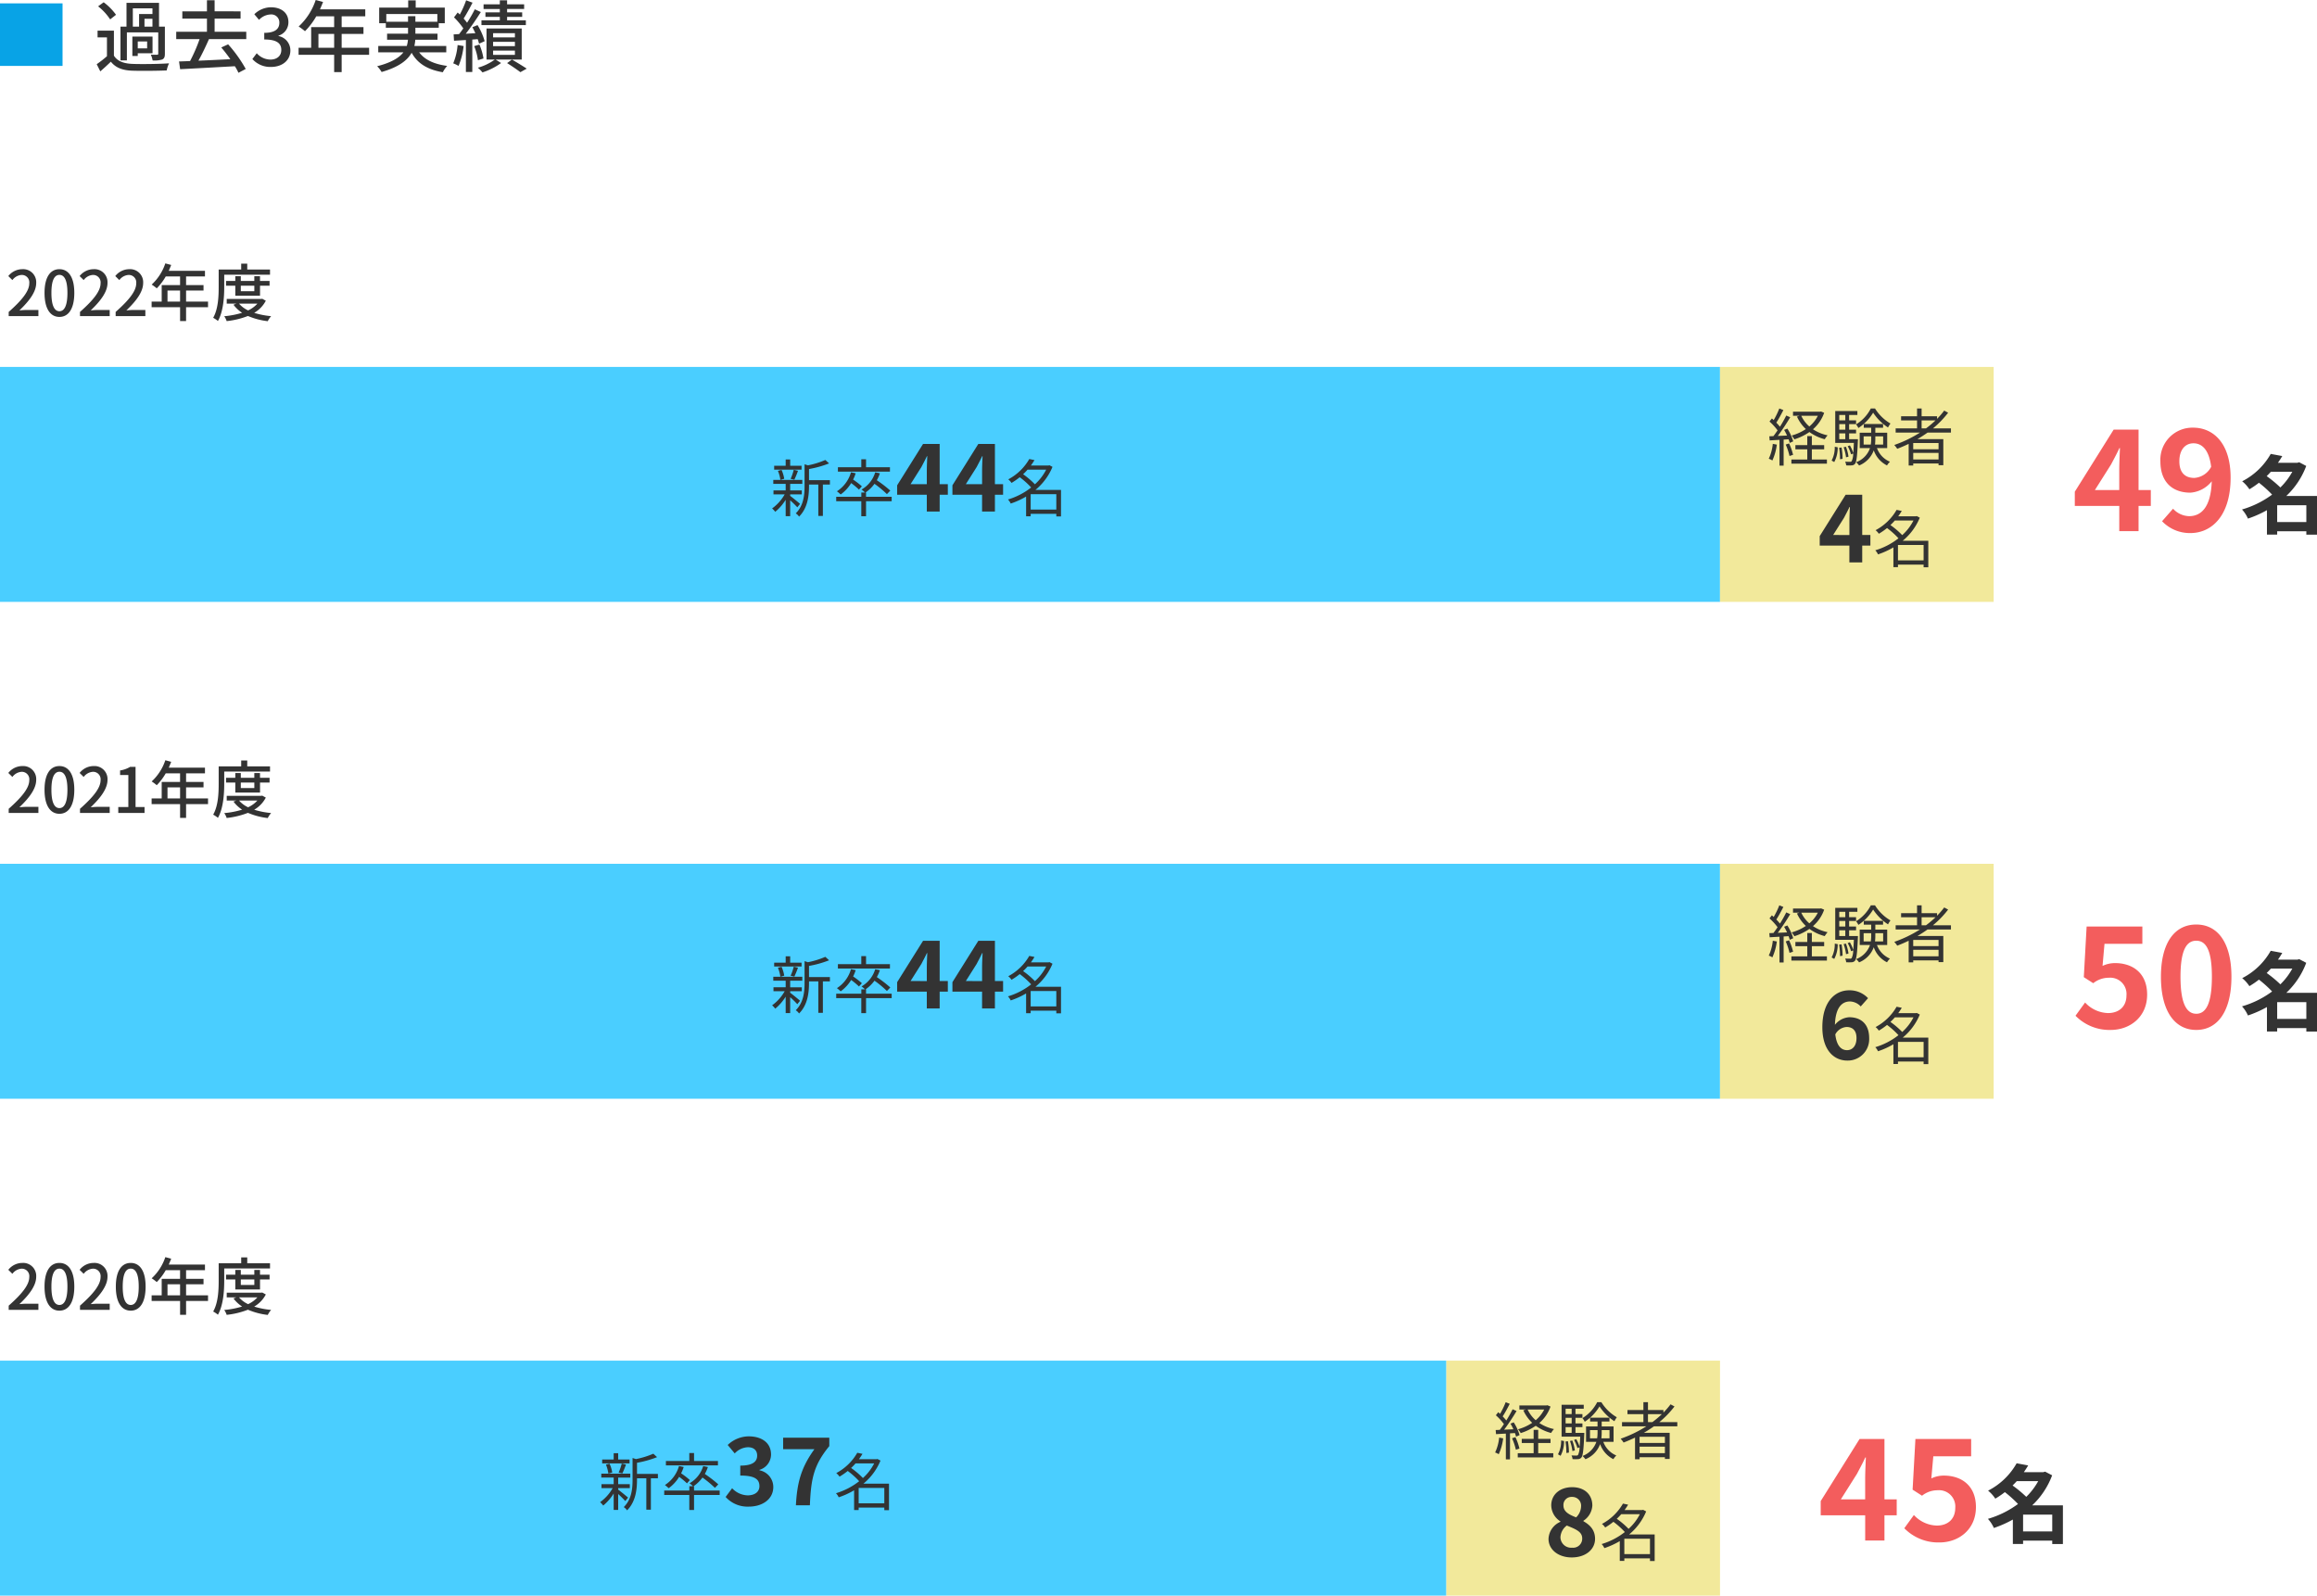
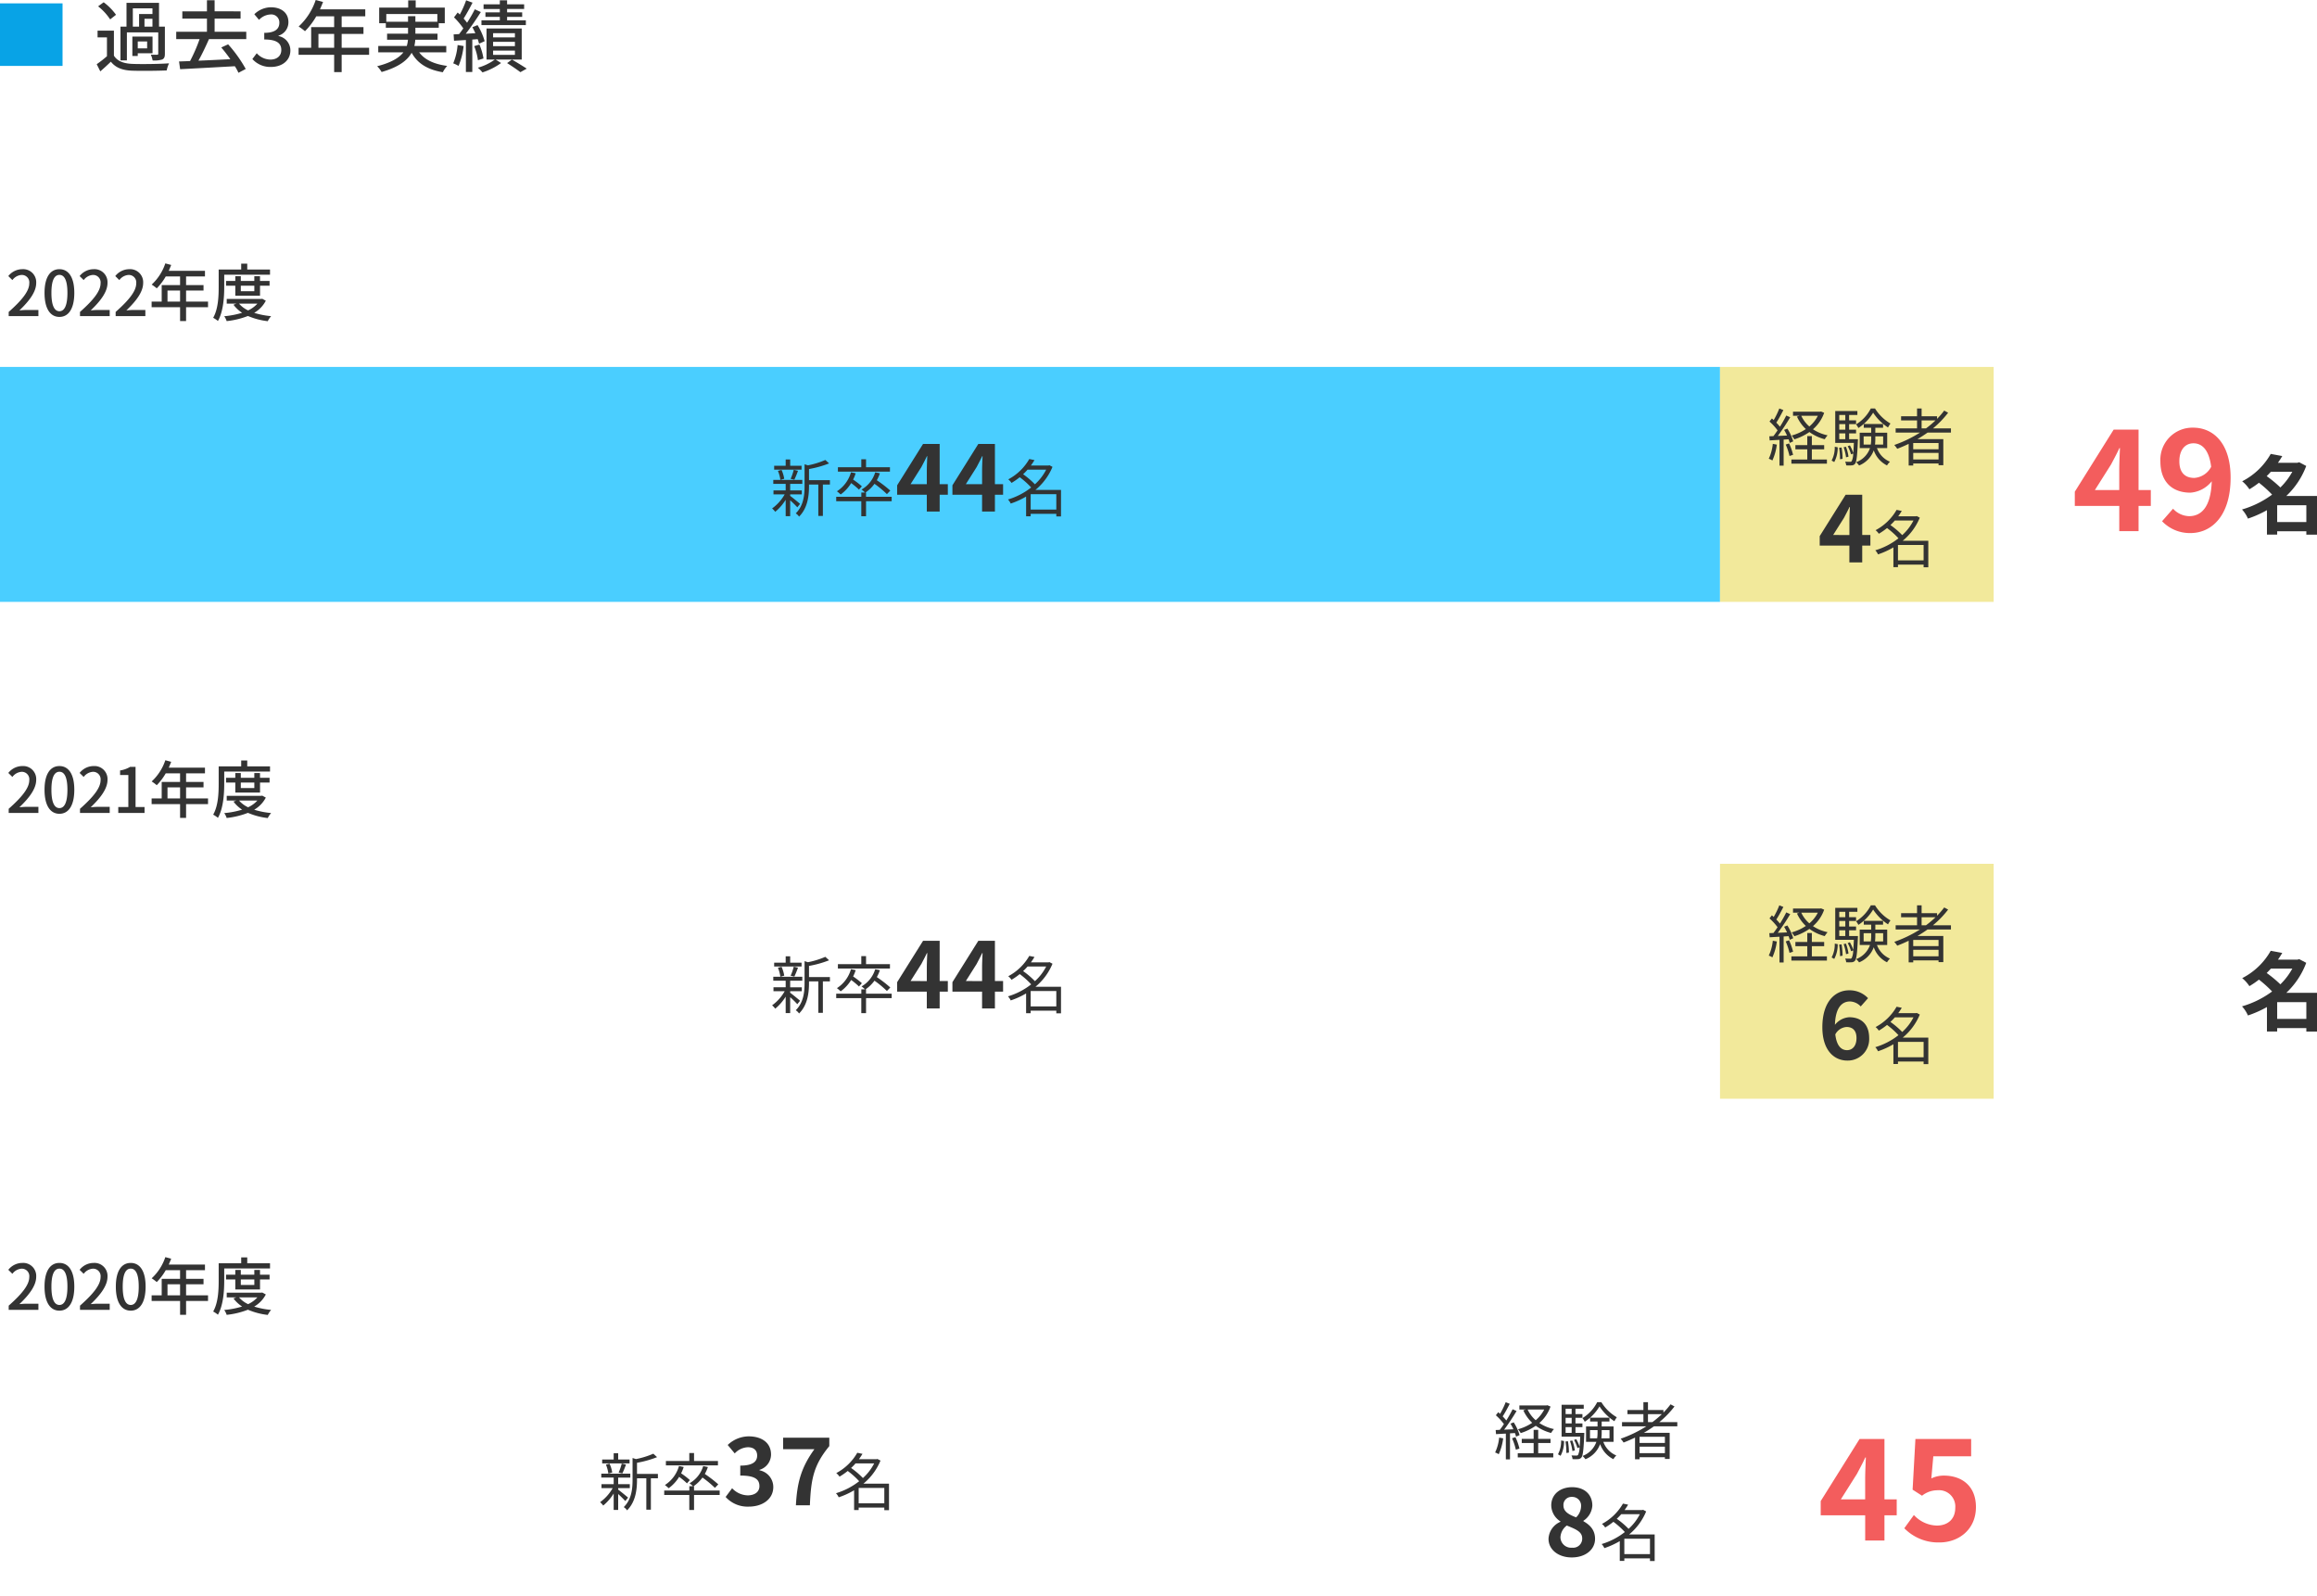
<svg xmlns="http://www.w3.org/2000/svg" width="592.712" height="408.159" viewBox="0 0 592.712 408.159">
  <g id="data_used_chart" transform="translate(-908 -2109.14)">
    <g id="グループ_10030" data-name="グループ 10030" transform="translate(475 -1688)">
      <path id="パス_7466" data-name="パス 7466" d="M9.98-14.72H15v1.44H11.58v3.24H9.98ZM15-10.04H12.96v-2.02H15ZM8.46-8.58h8.02v5.46c0,.18-.08.26-.28.26a15.39,15.39,0,0,1-1.62-.02,5.76,5.76,0,0,1,.46,1.48,7.048,7.048,0,0,0,2.46-.24c.54-.26.68-.7.68-1.48v-6.92h-1.5v-6.1H8.36v6.1H6.82v8.62H8.46Zm5.18,4.1h-2.4V-6.26h2.4ZM15.02-7.5H9.86v4.96h1.38v-.7h3.78ZM5.68-13.08a14.867,14.867,0,0,0-3.16-3.2L1.1-15.24A14.281,14.281,0,0,1,4.18-11.9ZM5.14-9.02H.96V-7.3h2.4v4.82A27.578,27.578,0,0,1,.74-.44L1.66,1.4C2.64.54,3.52-.26,4.36-1.08,5.58.46,7.3,1.12,9.78,1.22c2.32.08,6.56.04,8.86-.06a8.1,8.1,0,0,1,.6-1.82c-2.54.18-7.18.24-9.44.14C7.58-.62,6-1.24,5.14-2.62ZM39-6.86V-8.74H30.9V-12.1h6.64v-1.86H30.9V-16.8H28.94v2.84h-6.3v1.86h6.3v3.36H21.08v1.88h5.98a41.459,41.459,0,0,1-2.44,5.62c-1.02.04-1.98.08-2.82.1L22.08.84c3.6-.18,8.94-.48,14-.76A13.212,13.212,0,0,1,37,1.76L38.86.78a34.492,34.492,0,0,0-4.5-6.3l-1.76.8a37.022,37.022,0,0,1,2.32,3c-2.78.14-5.62.28-8.16.38.92-1.64,1.9-3.7,2.7-5.52ZM45.36.26c2.7,0,4.92-1.56,4.92-4.22a3.727,3.727,0,0,0-3.04-3.68v-.1a3.558,3.558,0,0,0,2.54-3.46c0-2.42-1.86-3.8-4.5-3.8a6.2,6.2,0,0,0-4.22,1.78l1.2,1.44a4.287,4.287,0,0,1,2.94-1.38,2.046,2.046,0,0,1,2.26,2.12c0,1.48-.96,2.58-3.86,2.58v1.7c3.32,0,4.36,1.06,4.36,2.68,0,1.54-1.14,2.46-2.8,2.46a4.757,4.757,0,0,1-3.48-1.62L40.56-1.76A6.11,6.11,0,0,0,45.36.26Zm12.1-4.9V-8.18h4.02v3.54Zm12.96,0H63.4V-8.18h5.58V-9.92H63.4v-2.76h6.04v-1.8H57.86c.26-.6.54-1.26.78-1.88l-1.88-.5a16.182,16.182,0,0,1-4.36,6.78,14.791,14.791,0,0,1,1.62,1.2,18.2,18.2,0,0,0,2.88-3.8h4.58v2.76H55.6v5.28H52.38v1.8h9.1V1.58H63.4V-2.84h7.02Zm4.4-6.66v-1.98H87.88v1.98H82.26v-1.42H80.38v1.42ZM90.16-3.48V-5.1H82a10.645,10.645,0,0,0,.24-1.6h5.68V-8.24H82.26V-9.76h5.98v-1.16h1.54v-4H82.34v-1.84H80.42v1.84H73v4h1.7v1.16h5.68v1.52H75.02V-6.7h5.34a7.511,7.511,0,0,1-.3,1.6h-7.3v1.62H79.2C78.14-2.12,76.16-.86,72.48.08a7.355,7.355,0,0,1,1.14,1.48c4.4-1.26,6.6-3,7.68-4.92C82.84-.6,85.38.96,89.28,1.62A6.673,6.673,0,0,1,90.4,0c-3.36-.44-5.78-1.58-7.18-3.48Zm20.36-8.18h-4.8v-.88h3.86V-13.7h-3.86v-.86h4.36v-1.2h-4.36v-1.02h-1.86v1.02H99.7v1.2h4.16v.86h-3.68v1.16h3.68v.88h-4.7v1.22h11.36ZM93.06-5.34A15.311,15.311,0,0,1,91.94-.66,9.514,9.514,0,0,1,93.3,0a18.238,18.238,0,0,0,1.3-5.08Zm5.14-1.5a8.952,8.952,0,0,1,.34,1.16l1.44-.64a16.068,16.068,0,0,0-1.82-4.12l-1.32.54c.26.48.52,1,.76,1.54-.84.04-1.68.08-2.46.14C96.44-9.88,97.88-12,99-13.78l-1.54-.7a36.02,36.02,0,0,1-1.98,3.44,12.357,12.357,0,0,0-.88-1.08c.72-1.1,1.58-2.7,2.28-4.06l-1.64-.6a23.937,23.937,0,0,1-1.62,3.64c-.18-.18-.36-.36-.54-.52l-.94,1.24A19.153,19.153,0,0,1,94.52-9.6c-.36.52-.74,1.02-1.08,1.46l-1.4.08.1,1.62c.9-.04,1.94-.12,3.04-.18V1.56h1.64v-8.3ZM99.68-1.9a15.265,15.265,0,0,0-1.04-3.56l-1.34.4a14.221,14.221,0,0,1,.96,3.6Zm8.04-5.4h-5.58V-8.38h5.58Zm0,2.24h-5.58v-1.1h5.58Zm0,2.24h-5.58v-1.1h5.58Zm1.74-6.76h-9v7.96h2.12A13.7,13.7,0,0,1,98.24.46a9.519,9.519,0,0,1,1.18,1.2,16.631,16.631,0,0,0,4.76-2.4l-1.38-.88h6.66ZM105.72-.72c1.22.76,2.62,1.72,3.4,2.32l1.62-.9c-.92-.62-2.46-1.56-3.78-2.32Z" transform="translate(457 3814)" fill="#333" />
      <rect id="長方形_25086" data-name="長方形 25086" width="16" height="16" transform="translate(433 3798)" fill="#08a3e6" />
    </g>
    <g id="グループ_10042" data-name="グループ 10042" transform="translate(-50 -2000.9)">
-       <path id="パス_7465" data-name="パス 7465" d="M9.526-1.32V-5.61h7.458v4.29ZM13.4-14.19a17.242,17.242,0,0,1-3.058,4.026,31.022,31.022,0,0,0-3.5-2.9c.374-.374.726-.748,1.078-1.122Zm6.314,6.2H11.858a20.366,20.366,0,0,0,5.1-7.678l-1.8-.946-.44.132H9.724c.4-.572.77-1.144,1.1-1.716l-2.948-.55a17.575,17.575,0,0,1-7.3,7A9.113,9.113,0,0,1,2.42-9.7a22.644,22.644,0,0,0,2.442-1.672A30.56,30.56,0,0,1,8.228-8.338a24.458,24.458,0,0,1-7.7,3.806A8.361,8.361,0,0,1,2.046-2.2,28.2,28.2,0,0,0,6.908-4.356V1.892H9.526V1.034h7.458v.88h2.728Z" transform="translate(1466 4503.1)" fill="#333" />
      <path id="パス_7464" data-name="パス 7464" d="M-67.776,0h7.6V-1.568H-63.12c-.576,0-1.312.048-1.92.112,2.5-2.384,4.3-4.736,4.3-7.008A3.33,3.33,0,0,0-64.288-12a4.572,4.572,0,0,0-3.584,1.76l1.04,1.024a3.194,3.194,0,0,1,2.32-1.312,1.912,1.912,0,0,1,2,2.16c0,1.936-1.792,4.224-5.264,7.3ZM-54.8.208c2.3,0,3.808-2.048,3.808-6.144C-50.992-10-52.5-12-54.8-12s-3.808,1.984-3.808,6.064C-58.608-1.84-57.1.208-54.8.208Zm0-1.456c-1.2,0-2.048-1.28-2.048-4.688,0-3.376.848-4.608,2.048-4.608s2.048,1.232,2.048,4.608C-52.752-2.528-53.6-1.248-54.8-1.248ZM-49.536,0h7.6V-1.568H-44.88c-.576,0-1.312.048-1.92.112,2.5-2.384,4.3-4.736,4.3-7.008A3.33,3.33,0,0,0-46.048-12a4.572,4.572,0,0,0-3.584,1.76l1.04,1.024a3.194,3.194,0,0,1,2.32-1.312,1.912,1.912,0,0,1,2,2.16c0,1.936-1.792,4.224-5.264,7.3ZM-36.56.208c2.3,0,3.808-2.048,3.808-6.144C-32.752-10-34.256-12-36.56-12s-3.808,1.984-3.808,6.064C-40.368-1.84-38.864.208-36.56.208Zm0-1.456c-1.2,0-2.048-1.28-2.048-4.688,0-3.376.848-4.608,2.048-4.608s2.048,1.232,2.048,4.608C-34.512-2.528-35.36-1.248-36.56-1.248Zm9.408-2.464V-6.544h3.216v2.832Zm10.368,0H-22.4V-6.544h4.464V-7.936H-22.4v-2.208h4.832v-1.44h-9.264c.208-.48.432-1.008.624-1.5l-1.5-.4A12.946,12.946,0,0,1-31.2-8.064a11.832,11.832,0,0,1,1.3.96,14.556,14.556,0,0,0,2.3-3.04h3.664v2.208h-4.7v4.224h-2.576v1.44h7.28V1.264H-22.4V-2.272h5.616Zm4.144-6.88H-.928V-11.92H-6.752v-1.5H-8.3v1.5h-5.76v4.512c0,2.32-.112,5.568-1.408,7.84a6.734,6.734,0,0,1,1.216.816C-12.864-1.184-12.64-4.9-12.64-7.408Zm7.7,2.816v1.408H-8.4V-7.776Zm1.456,2.56v-2.56H-1.04V-8.992H-3.488v-1.216H-4.944v1.216H-8.4v-1.216H-9.808v1.216h-2.368v1.216h2.368v2.56ZM-4.16-3.184A7.374,7.374,0,0,1-6.528-1.456a6.883,6.883,0,0,1-2.32-1.728Zm1.248-1.248-.272.048H-12v1.2h2.448l-.72.272A8.517,8.517,0,0,0-8.064-.848a22.308,22.308,0,0,1-4.576.88,4.562,4.562,0,0,1,.624,1.248A21,21,0,0,0-6.576-.032,18.107,18.107,0,0,0-1.5,1.3,5.3,5.3,0,0,1-.64.016,21.038,21.038,0,0,1-4.976-.832,7.717,7.717,0,0,0-2-3.936Z" transform="translate(1028 4445.1)" fill="#333" />
      <path id="パス_7463" data-name="パス 7463" d="M5.9-10.512l4.14-6.552c.756-1.44,1.476-2.772,2.124-4.176h.144c-.072,1.548-.18,4-.18,5.544v5.184ZM12.132,0h4.932V-6.444H20.2v-4.068H17.064V-25.956H10.692L.756-10.08v3.636H12.132ZM31.14.5c4.932,0,9.324-3.312,9.324-9.036,0-5.544-3.744-8.064-8.208-8.064a7.454,7.454,0,0,0-3.2.72l.5-5.652H39.24v-4.428H24.984L24.264-13l2.412,1.548a6.374,6.374,0,0,1,4-1.4,4.161,4.161,0,0,1,4.5,4.5c0,2.916-1.944,4.536-4.716,4.536a8.281,8.281,0,0,1-5.868-2.7L22.14-3.132A12.142,12.142,0,0,0,31.14.5Z" transform="translate(1423 4504.1)" fill="#f35d5d" />
-       <path id="パス_7462" data-name="パス 7462" d="M0,0H370V60.1H0Z" transform="translate(958 4458.1)" fill="#4aceff" />
-       <path id="パス_7461" data-name="パス 7461" d="M0,0H70V60.1H0Z" transform="translate(1328 4458.1)" fill="#f2e99b" />
      <path id="パス_7460" data-name="パス 7460" d="M8.048-11.712H5.136v-1.616H3.984v1.616H1.04v.992H8.048ZM6.208-8.16a23.625,23.625,0,0,0,.928-2.272l-1.088-.256a13.255,13.255,0,0,1-.8,2.32ZM3.616-8.384a8.849,8.849,0,0,0-.688-2.272L2-10.416a9.212,9.212,0,0,1,.624,2.3ZM7.664-1.968C7.3-2.3,5.744-3.568,5.136-4.016V-4.4H8.112V-5.408H5.136v-1.68h3.1V-8.1H.816v1.008H3.984v1.68H.864V-4.4H3.728A11.218,11.218,0,0,1,.512-.8a5.127,5.127,0,0,1,.8.864A12.855,12.855,0,0,0,3.984-3.008V1.184H5.136V-2.88A24.718,24.718,0,0,1,6.96-1.088ZM15.3-8.032H9.952V-10.88a26.443,26.443,0,0,0,5.136-1.44l-.96-.88A21.633,21.633,0,0,1,9.68-11.824L8.816-12.1v5.568c0,2.24-.224,5.008-2.256,6.992a3,3,0,0,1,.848.832C9.648-.928,9.952-4.128,9.952-6.512v-.4h2.384V1.12H13.5V-6.912H15.3Zm15.36-3.3H24.544v-2.048H23.328v2.048H17.344v1.12H30.656Zm-7.184,4.88a19.677,19.677,0,0,0-2.24-1.728,10.342,10.342,0,0,0,.656-1.616l-1.2-.256a8.535,8.535,0,0,1-3.6,4.864,9.87,9.87,0,0,1,.96.816A10.037,10.037,0,0,0,20.736-7.28a18.893,18.893,0,0,1,2,1.664ZM31.1-3.776h-6.56v-1.1h-.128A9.406,9.406,0,0,0,26.7-7.1a26.243,26.243,0,0,1,3.184,2.64l.864-.9A31.588,31.588,0,0,0,27.3-8.016a9.944,9.944,0,0,0,.784-1.776l-1.2-.24a7.56,7.56,0,0,1-3.5,4.4,5.486,5.486,0,0,1,.88.752h-.928v1.1H16.912V-2.64h6.416V1.2h1.216V-2.64H31.1ZM38.576.336c3.384,0,6.24-1.848,6.24-5.016a4.356,4.356,0,0,0-3.528-4.272v-.12a4.117,4.117,0,0,0,2.952-3.912c0-2.976-2.328-4.656-5.76-4.656a7.9,7.9,0,0,0-5.328,2.208l1.8,2.16a4.858,4.858,0,0,1,3.36-1.584c1.512,0,2.376.792,2.376,2.136,0,1.488-1.056,2.568-4.32,2.568v2.544c3.864,0,4.9,1.032,4.9,2.712,0,1.488-1.224,2.352-3.024,2.352a5.642,5.642,0,0,1-3.96-1.824L32.624-2.136A7.55,7.55,0,0,0,38.576.336ZM50.6,0h3.576c.288-6.744.936-10.224,4.968-15.144V-17.3H47.336v2.952h7.992C52.016-9.744,50.912-5.976,50.6,0ZM66.656-.512V-4.448h6.56V-.512ZM70.624-10.72a12.964,12.964,0,0,1-2.88,3.744A20.686,20.686,0,0,0,64.72-9.552a12.989,12.989,0,0,0,1.136-1.168Zm3.792,5.184H67.872a15.1,15.1,0,0,0,4.368-5.9l-.784-.416-.224.064H66.72c.336-.464.64-.928.912-1.376L66.3-13.44a13.473,13.473,0,0,1-5.376,5.2,4.058,4.058,0,0,1,.832.912,17.3,17.3,0,0,0,2.1-1.456A19.921,19.921,0,0,1,66.784-6.16a17.839,17.839,0,0,1-5.936,3.072,3.614,3.614,0,0,1,.7,1.04A20.092,20.092,0,0,0,65.488-3.84V1.216h1.168V.576h6.56v.672h1.2Z" transform="translate(1111 4495.1)" fill="#333" />
      <path id="パス_7459" data-name="パス 7459" d="M13.024-11.5a8.805,8.805,0,0,1-2.176,2.736A8.194,8.194,0,0,1,8.784-11.5Zm.816-1.1-.224.048H6.672V-11.5H8.32l-.64.208A10.208,10.208,0,0,0,9.952-8.1,12.671,12.671,0,0,1,6.32-6.448a4.667,4.667,0,0,1,.688.976,14.36,14.36,0,0,0,3.856-1.872,11.657,11.657,0,0,0,3.92,1.84A6.372,6.372,0,0,1,15.52-6.5a10.762,10.762,0,0,1-3.744-1.552,9.918,9.918,0,0,0,2.864-4.208ZM1.5-4.32A11.5,11.5,0,0,1,.464-.512a4.156,4.156,0,0,1,.928.448A14.081,14.081,0,0,0,2.528-4.128ZM5.536-5.488a7.445,7.445,0,0,1,.288.928l.9-.4a12.669,12.669,0,0,0-1.5-3.264l-.832.336a12.2,12.2,0,0,1,.752,1.44l-2.368.1A54.9,54.9,0,0,0,5.952-11.12l-1.008-.448A32.587,32.587,0,0,1,3.328-8.7,12.849,12.849,0,0,0,2.4-9.744c.592-.9,1.264-2.16,1.808-3.216l-1.04-.416A20.234,20.234,0,0,1,1.728-10.4c-.16-.144-.3-.288-.464-.416l-.608.784A14.9,14.9,0,0,1,2.72-7.776C2.368-7.248,2-6.736,1.664-6.3L.608-6.256.7-5.2c.736-.048,1.6-.1,2.512-.144V1.248H4.272V-5.408ZM4.8-4.144a15.689,15.689,0,0,1,.976,2.928l.912-.3A14.834,14.834,0,0,0,5.664-4.432Zm6.688,1.216H14.64V-4H11.488V-6.3H10.32V-4H7.28v1.072h3.04V-.32H6.256V.752h9.088V-.32H11.488ZM26.576-13.376A10.225,10.225,0,0,1,22.8-9.3a4.348,4.348,0,0,1,.592.928A12.056,12.056,0,0,0,27.168-12.3a13.033,13.033,0,0,0,3.808,3.792A7.1,7.1,0,0,1,31.6-9.52a11.355,11.355,0,0,1-3.952-3.856ZM17.216.336A7.7,7.7,0,0,0,18.1-3.44l-.752-.144a7.1,7.1,0,0,1-.8,3.536Zm1.248-3.648a15.937,15.937,0,0,1,.224,2.928l.656-.1a16.07,16.07,0,0,0-.256-2.912Zm.032-3.68h1.552V-5.52H18.5Zm1.552-4.72v1.376H18.5v-1.376Zm0,3.76H18.5V-9.376h1.552Zm.976,2.432V-6.992H22.8v-.96H21.024V-9.376H22.8v-.96H21.024v-1.376h2.112V-12.72H17.472v8.16H22.24c-.048,1.072-.1,1.92-.16,2.576a9.629,9.629,0,0,0-.864-1.936l-.56.208a9.288,9.288,0,0,1,.864,2.08l.544-.224A4.6,4.6,0,0,1,21.68.112a.479.479,0,0,1-.432.16c-.208,0-.7,0-1.248-.032a2.386,2.386,0,0,1,.272.944,10.427,10.427,0,0,0,1.424,0,1.145,1.145,0,0,0,.848-.416c.368-.48.56-1.888.72-5.824.016-.16.016-.464.016-.464Zm-.16,4.48a11.485,11.485,0,0,0-.656-2.544l-.592.128A12.488,12.488,0,0,1,20.24-.88Zm3.872-3.1v-2.1h1.936v.528a10.443,10.443,0,0,1-.1,1.568Zm4.992-2.1v2.1h-2.08a12.607,12.607,0,0,0,.08-1.552V-6.24Zm1.04,3.008V-7.168h-3.04V-8.432h1.984v-.976H24.768v.976h1.9v1.264H23.728v3.936h2.64A5.96,5.96,0,0,1,22.816.384a4.072,4.072,0,0,1,.752.832,6.633,6.633,0,0,0,3.76-3.872A6.815,6.815,0,0,0,30.72,1.2a4.34,4.34,0,0,1,.752-.944,6.011,6.011,0,0,1-3.328-3.488Zm8.8-5.04V-10.32H43.12a25.3,25.3,0,0,1-2.432,2.048ZM43.9-2.944h-6.48V-4.528H43.9ZM37.424-.336V-2H43.9V-.336ZM47.072-7.2V-8.272H42.464a24.267,24.267,0,0,0,3.888-4.016l-1.008-.544A18.739,18.739,0,0,1,43.52-10.72v-.656H39.568v-2H38.4v2H34.32v1.056H38.4v2.048H32.928V-7.2h6.224a31.573,31.573,0,0,1-6.576,3.168,6.929,6.929,0,0,1,.752.976c.976-.368,1.968-.8,2.928-1.264V1.216h1.168V.7H43.9v.448H45.12V-5.536H38.512c.88-.512,1.744-1.072,2.576-1.664Z" transform="translate(1340 4482.1)" fill="#333" />
      <path id="パス_7458" data-name="パス 7458" d="M7.056.336c3.6,0,5.976-2.064,5.976-4.752,0-2.328-1.368-3.6-2.976-4.512v-.12a4.984,4.984,0,0,0,2.28-3.888c0-2.832-2.016-4.7-5.16-4.7-3.072,0-5.352,1.824-5.352,4.68A4.964,4.964,0,0,0,4.176-8.88v.1A4.963,4.963,0,0,0,1.128-4.416C1.128-1.632,3.672.336,7.056.336ZM8.184-9.912c-1.848-.72-3.24-1.464-3.24-3.048A2.046,2.046,0,0,1,7.1-15.144,2.243,2.243,0,0,1,9.456-12.7,4.08,4.08,0,0,1,8.184-9.912ZM7.152-2.16A2.722,2.722,0,0,1,4.176-4.8,3.94,3.94,0,0,1,5.808-7.824c2.28.936,3.936,1.56,3.936,3.288A2.317,2.317,0,0,1,7.152-2.16ZM20.52-.512V-4.448h6.56V-.512ZM24.488-10.72a12.964,12.964,0,0,1-2.88,3.744,20.685,20.685,0,0,0-3.024-2.576A12.988,12.988,0,0,0,19.72-10.72ZM28.28-5.536H21.736a15.1,15.1,0,0,0,4.368-5.9l-.784-.416-.224.064H20.584c.336-.464.64-.928.912-1.376l-1.328-.272a13.473,13.473,0,0,1-5.376,5.2,4.058,4.058,0,0,1,.832.912,17.3,17.3,0,0,0,2.1-1.456A19.921,19.921,0,0,1,20.648-6.16a17.839,17.839,0,0,1-5.936,3.072,3.614,3.614,0,0,1,.7,1.04A20.092,20.092,0,0,0,19.352-3.84V1.216H20.52V.576h6.56v.672h1.2Z" transform="translate(1353 4508.1)" fill="#333" />
    </g>
    <g id="グループ_10032" data-name="グループ 10032" transform="translate(-50 -2119)">
      <path id="パス_7457" data-name="パス 7457" d="M9.526-1.32V-5.61h7.458v4.29ZM13.4-14.19a17.242,17.242,0,0,1-3.058,4.026,31.022,31.022,0,0,0-3.5-2.9c.374-.374.726-.748,1.078-1.122Zm6.314,6.2H11.858a20.366,20.366,0,0,0,5.1-7.678l-1.8-.946-.44.132H9.724c.4-.572.77-1.144,1.1-1.716l-2.948-.55a17.575,17.575,0,0,1-7.3,7A9.113,9.113,0,0,1,2.42-9.7a22.644,22.644,0,0,0,2.442-1.672A30.56,30.56,0,0,1,8.228-8.338a24.458,24.458,0,0,1-7.7,3.806A8.361,8.361,0,0,1,2.046-2.2,28.2,28.2,0,0,0,6.908-4.356V1.892H9.526V1.034h7.458v.88h2.728Z" transform="translate(1531 4363)" fill="#333" />
      <path id="パス_7456" data-name="パス 7456" d="M-67.776,0h7.6V-1.568H-63.12c-.576,0-1.312.048-1.92.112,2.5-2.384,4.3-4.736,4.3-7.008A3.33,3.33,0,0,0-64.288-12a4.572,4.572,0,0,0-3.584,1.76l1.04,1.024a3.194,3.194,0,0,1,2.32-1.312,1.912,1.912,0,0,1,2,2.16c0,1.936-1.792,4.224-5.264,7.3ZM-54.8.208c2.3,0,3.808-2.048,3.808-6.144C-50.992-10-52.5-12-54.8-12s-3.808,1.984-3.808,6.064C-58.608-1.84-57.1.208-54.8.208Zm0-1.456c-1.2,0-2.048-1.28-2.048-4.688,0-3.376.848-4.608,2.048-4.608s2.048,1.232,2.048,4.608C-52.752-2.528-53.6-1.248-54.8-1.248ZM-49.536,0h7.6V-1.568H-44.88c-.576,0-1.312.048-1.92.112,2.5-2.384,4.3-4.736,4.3-7.008A3.33,3.33,0,0,0-46.048-12a4.572,4.572,0,0,0-3.584,1.76l1.04,1.024a3.194,3.194,0,0,1,2.32-1.312,1.912,1.912,0,0,1,2,2.16c0,1.936-1.792,4.224-5.264,7.3Zm9.12,0h7.6V-1.568H-35.76c-.576,0-1.312.048-1.92.112,2.5-2.384,4.3-4.736,4.3-7.008A3.33,3.33,0,0,0-36.928-12a4.572,4.572,0,0,0-3.584,1.76l1.04,1.024a3.194,3.194,0,0,1,2.32-1.312,1.912,1.912,0,0,1,2,2.16c0,1.936-1.792,4.224-5.264,7.3Zm13.264-3.712V-6.544h3.216v2.832Zm10.368,0H-22.4V-6.544h4.464V-7.936H-22.4v-2.208h4.832v-1.44h-9.264c.208-.48.432-1.008.624-1.5l-1.5-.4A12.946,12.946,0,0,1-31.2-8.064a11.832,11.832,0,0,1,1.3.96,14.556,14.556,0,0,0,2.3-3.04h3.664v2.208h-4.7v4.224h-2.576v1.44h7.28V1.264H-22.4V-2.272h5.616Zm4.144-6.88H-.928V-11.92H-6.752v-1.5H-8.3v1.5h-5.76v4.512c0,2.32-.112,5.568-1.408,7.84a6.734,6.734,0,0,1,1.216.816C-12.864-1.184-12.64-4.9-12.64-7.408Zm7.7,2.816v1.408H-8.4V-7.776Zm1.456,2.56v-2.56H-1.04V-8.992H-3.488v-1.216H-4.944v1.216H-8.4v-1.216H-9.808v1.216h-2.368v1.216h2.368v2.56ZM-4.16-3.184A7.374,7.374,0,0,1-6.528-1.456a6.883,6.883,0,0,1-2.32-1.728Zm1.248-1.248-.272.048H-12v1.2h2.448l-.72.272A8.517,8.517,0,0,0-8.064-.848a22.308,22.308,0,0,1-4.576.88,4.562,4.562,0,0,1,.624,1.248A21,21,0,0,0-6.576-.032,18.107,18.107,0,0,0-1.5,1.3,5.3,5.3,0,0,1-.64.016,21.038,21.038,0,0,1-4.976-.832,7.717,7.717,0,0,0-2-3.936Z" transform="translate(1028 4309)" fill="#333" />
      <path id="パス_7455" data-name="パス 7455" d="M5.9-10.512l4.14-6.552c.756-1.44,1.476-2.772,2.124-4.176h.144c-.072,1.548-.18,4-.18,5.544v5.184ZM12.132,0h4.932V-6.444H20.2v-4.068H17.064V-25.956H10.692L.756-10.08v3.636H12.132ZM27.5-17.856c0-3.1,1.62-4.608,3.6-4.608,2.2,0,4,1.656,4.536,6.012a5.252,5.252,0,0,1-4.32,2.844C28.98-13.608,27.5-14.94,27.5-17.856ZM30.312.5c5.364,0,10.3-4.284,10.3-14.184,0-8.928-4.536-12.78-9.576-12.78a8.207,8.207,0,0,0-8.388,8.6c0,5.436,3.2,8.028,7.668,8.028a7.656,7.656,0,0,0,5.472-2.916c-.216,6.7-2.736,8.928-5.8,8.928a5.749,5.749,0,0,1-4.1-1.908l-2.808,3.2A9.817,9.817,0,0,0,30.312.5Z" transform="translate(1488 4364)" fill="#f35d5d" />
      <path id="パス_7454" data-name="パス 7454" d="M0,0H440V60.1H0Z" transform="translate(958 4322)" fill="#4aceff" />
      <path id="パス_7453" data-name="パス 7453" d="M0,0H70V60.1H0Z" transform="translate(1398 4322)" fill="#f2e99b" />
      <path id="パス_7452" data-name="パス 7452" d="M8.048-11.712H5.136v-1.616H3.984v1.616H1.04v.992H8.048ZM6.208-8.16a23.625,23.625,0,0,0,.928-2.272l-1.088-.256a13.255,13.255,0,0,1-.8,2.32ZM3.616-8.384a8.849,8.849,0,0,0-.688-2.272L2-10.416a9.212,9.212,0,0,1,.624,2.3ZM7.664-1.968C7.3-2.3,5.744-3.568,5.136-4.016V-4.4H8.112V-5.408H5.136v-1.68h3.1V-8.1H.816v1.008H3.984v1.68H.864V-4.4H3.728A11.218,11.218,0,0,1,.512-.8a5.127,5.127,0,0,1,.8.864A12.855,12.855,0,0,0,3.984-3.008V1.184H5.136V-2.88A24.718,24.718,0,0,1,6.96-1.088ZM15.3-8.032H9.952V-10.88a26.443,26.443,0,0,0,5.136-1.44l-.96-.88A21.633,21.633,0,0,1,9.68-11.824L8.816-12.1v5.568c0,2.24-.224,5.008-2.256,6.992a3,3,0,0,1,.848.832C9.648-.928,9.952-4.128,9.952-6.512v-.4h2.384V1.12H13.5V-6.912H15.3Zm15.36-3.3H24.544v-2.048H23.328v2.048H17.344v1.12H30.656Zm-7.184,4.88a19.677,19.677,0,0,0-2.24-1.728,10.342,10.342,0,0,0,.656-1.616l-1.2-.256a8.535,8.535,0,0,1-3.6,4.864,9.87,9.87,0,0,1,.96.816A10.037,10.037,0,0,0,20.736-7.28a18.893,18.893,0,0,1,2,1.664ZM31.1-3.776h-6.56v-1.1h-.128A9.406,9.406,0,0,0,26.7-7.1a26.243,26.243,0,0,1,3.184,2.64l.864-.9A31.588,31.588,0,0,0,27.3-8.016a9.944,9.944,0,0,0,.784-1.776l-1.2-.24a7.56,7.56,0,0,1-3.5,4.4,5.486,5.486,0,0,1,.88.752h-.928v1.1H16.912V-2.64h6.416V1.2h1.216V-2.64H31.1Zm4.832-3.232,2.76-4.368c.5-.96.984-1.848,1.416-2.784h.1c-.048,1.032-.12,2.664-.12,3.7v3.456ZM40.088,0h3.288V-4.3h2.088V-7.008H43.376V-17.3H39.128L32.5-6.72V-4.3h7.584Zm9.984-7.008,2.76-4.368c.5-.96.984-1.848,1.416-2.784h.1c-.048,1.032-.12,2.664-.12,3.7v3.456ZM54.224,0h3.288V-4.3H59.6V-7.008H57.512V-17.3H53.264L46.64-6.72V-4.3h7.584ZM66.656-.512V-4.448h6.56V-.512ZM70.624-10.72a12.964,12.964,0,0,1-2.88,3.744A20.686,20.686,0,0,0,64.72-9.552a12.989,12.989,0,0,0,1.136-1.168Zm3.792,5.184H67.872a15.1,15.1,0,0,0,4.368-5.9l-.784-.416-.224.064H66.72c.336-.464.64-.928.912-1.376L66.3-13.44a13.473,13.473,0,0,1-5.376,5.2,4.058,4.058,0,0,1,.832.912,17.3,17.3,0,0,0,2.1-1.456A19.921,19.921,0,0,1,66.784-6.16a17.839,17.839,0,0,1-5.936,3.072,3.614,3.614,0,0,1,.7,1.04A20.092,20.092,0,0,0,65.488-3.84V1.216h1.168V.576h6.56v.672h1.2Z" transform="translate(1155 4359)" fill="#333" />
      <path id="パス_7451" data-name="パス 7451" d="M13.024-11.5a8.805,8.805,0,0,1-2.176,2.736A8.194,8.194,0,0,1,8.784-11.5Zm.816-1.1-.224.048H6.672V-11.5H8.32l-.64.208A10.208,10.208,0,0,0,9.952-8.1,12.671,12.671,0,0,1,6.32-6.448a4.667,4.667,0,0,1,.688.976,14.36,14.36,0,0,0,3.856-1.872,11.657,11.657,0,0,0,3.92,1.84A6.372,6.372,0,0,1,15.52-6.5a10.762,10.762,0,0,1-3.744-1.552,9.918,9.918,0,0,0,2.864-4.208ZM1.5-4.32A11.5,11.5,0,0,1,.464-.512a4.156,4.156,0,0,1,.928.448A14.081,14.081,0,0,0,2.528-4.128ZM5.536-5.488a7.445,7.445,0,0,1,.288.928l.9-.4a12.669,12.669,0,0,0-1.5-3.264l-.832.336a12.2,12.2,0,0,1,.752,1.44l-2.368.1A54.9,54.9,0,0,0,5.952-11.12l-1.008-.448A32.587,32.587,0,0,1,3.328-8.7,12.849,12.849,0,0,0,2.4-9.744c.592-.9,1.264-2.16,1.808-3.216l-1.04-.416A20.234,20.234,0,0,1,1.728-10.4c-.16-.144-.3-.288-.464-.416l-.608.784A14.9,14.9,0,0,1,2.72-7.776C2.368-7.248,2-6.736,1.664-6.3L.608-6.256.7-5.2c.736-.048,1.6-.1,2.512-.144V1.248H4.272V-5.408ZM4.8-4.144a15.689,15.689,0,0,1,.976,2.928l.912-.3A14.834,14.834,0,0,0,5.664-4.432Zm6.688,1.216H14.64V-4H11.488V-6.3H10.32V-4H7.28v1.072h3.04V-.32H6.256V.752h9.088V-.32H11.488ZM26.576-13.376A10.225,10.225,0,0,1,22.8-9.3a4.348,4.348,0,0,1,.592.928A12.056,12.056,0,0,0,27.168-12.3a13.033,13.033,0,0,0,3.808,3.792A7.1,7.1,0,0,1,31.6-9.52a11.355,11.355,0,0,1-3.952-3.856ZM17.216.336A7.7,7.7,0,0,0,18.1-3.44l-.752-.144a7.1,7.1,0,0,1-.8,3.536Zm1.248-3.648a15.937,15.937,0,0,1,.224,2.928l.656-.1a16.07,16.07,0,0,0-.256-2.912Zm.032-3.68h1.552V-5.52H18.5Zm1.552-4.72v1.376H18.5v-1.376Zm0,3.76H18.5V-9.376h1.552Zm.976,2.432V-6.992H22.8v-.96H21.024V-9.376H22.8v-.96H21.024v-1.376h2.112V-12.72H17.472v8.16H22.24c-.048,1.072-.1,1.92-.16,2.576a9.629,9.629,0,0,0-.864-1.936l-.56.208a9.288,9.288,0,0,1,.864,2.08l.544-.224A4.6,4.6,0,0,1,21.68.112a.479.479,0,0,1-.432.16c-.208,0-.7,0-1.248-.032a2.386,2.386,0,0,1,.272.944,10.427,10.427,0,0,0,1.424,0,1.145,1.145,0,0,0,.848-.416c.368-.48.56-1.888.72-5.824.016-.16.016-.464.016-.464Zm-.16,4.48a11.485,11.485,0,0,0-.656-2.544l-.592.128A12.488,12.488,0,0,1,20.24-.88Zm3.872-3.1v-2.1h1.936v.528a10.443,10.443,0,0,1-.1,1.568Zm4.992-2.1v2.1h-2.08a12.607,12.607,0,0,0,.08-1.552V-6.24Zm1.04,3.008V-7.168h-3.04V-8.432h1.984v-.976H24.768v.976h1.9v1.264H23.728v3.936h2.64A5.96,5.96,0,0,1,22.816.384a4.072,4.072,0,0,1,.752.832,6.633,6.633,0,0,0,3.76-3.872A6.815,6.815,0,0,0,30.72,1.2a4.34,4.34,0,0,1,.752-.944,6.011,6.011,0,0,1-3.328-3.488Zm8.8-5.04V-10.32H43.12a25.3,25.3,0,0,1-2.432,2.048ZM43.9-2.944h-6.48V-4.528H43.9ZM37.424-.336V-2H43.9V-.336ZM47.072-7.2V-8.272H42.464a24.267,24.267,0,0,0,3.888-4.016l-1.008-.544A18.739,18.739,0,0,1,43.52-10.72v-.656H39.568v-2H38.4v2H34.32v1.056H38.4v2.048H32.928V-7.2h6.224a31.573,31.573,0,0,1-6.576,3.168,6.929,6.929,0,0,1,.752.976c.976-.368,1.968-.8,2.928-1.264V1.216h1.168V.7H43.9v.448H45.12V-5.536H38.512c.88-.512,1.744-1.072,2.576-1.664Z" transform="translate(1410 4346)" fill="#333" />
      <path id="パス_7450" data-name="パス 7450" d="M3.936-7.008,6.7-11.376c.5-.96.984-1.848,1.416-2.784h.1c-.048,1.032-.12,2.664-.12,3.7v3.456ZM8.088,0h3.288V-4.3h2.088V-7.008H11.376V-17.3H7.128L.5-6.72V-4.3H8.088ZM20.52-.512V-4.448h6.56V-.512ZM24.488-10.72a12.964,12.964,0,0,1-2.88,3.744,20.685,20.685,0,0,0-3.024-2.576A12.988,12.988,0,0,0,19.72-10.72ZM28.28-5.536H21.736a15.1,15.1,0,0,0,4.368-5.9l-.784-.416-.224.064H20.584c.336-.464.64-.928.912-1.376l-1.328-.272a13.473,13.473,0,0,1-5.376,5.2,4.058,4.058,0,0,1,.832.912,17.3,17.3,0,0,0,2.1-1.456A19.921,19.921,0,0,1,20.648-6.16a17.839,17.839,0,0,1-5.936,3.072,3.614,3.614,0,0,1,.7,1.04A20.092,20.092,0,0,0,19.352-3.84V1.216H20.52V.576h6.56v.672h1.2Z" transform="translate(1423 4372)" fill="#333" />
    </g>
    <g id="グループ_10043" data-name="グループ 10043" transform="translate(-50 -1991.9)">
      <path id="パス_7449" data-name="パス 7449" d="M9.526-1.32V-5.61h7.458v4.29ZM13.4-14.19a17.242,17.242,0,0,1-3.058,4.026,31.022,31.022,0,0,0-3.5-2.9c.374-.374.726-.748,1.078-1.122Zm6.314,6.2H11.858a20.366,20.366,0,0,0,5.1-7.678l-1.8-.946-.44.132H9.724c.4-.572.77-1.144,1.1-1.716l-2.948-.55a17.575,17.575,0,0,1-7.3,7A9.113,9.113,0,0,1,2.42-9.7a22.644,22.644,0,0,0,2.442-1.672A30.56,30.56,0,0,1,8.228-8.338a24.458,24.458,0,0,1-7.7,3.806A8.361,8.361,0,0,1,2.046-2.2,28.2,28.2,0,0,0,6.908-4.356V1.892H9.526V1.034h7.458v.88h2.728Z" transform="translate(1531 4363)" fill="#333" />
      <path id="パス_7448" data-name="パス 7448" d="M-67.776,0h7.6V-1.568H-63.12c-.576,0-1.312.048-1.92.112,2.5-2.384,4.3-4.736,4.3-7.008A3.33,3.33,0,0,0-64.288-12a4.572,4.572,0,0,0-3.584,1.76l1.04,1.024a3.194,3.194,0,0,1,2.32-1.312,1.912,1.912,0,0,1,2,2.16c0,1.936-1.792,4.224-5.264,7.3ZM-54.8.208c2.3,0,3.808-2.048,3.808-6.144C-50.992-10-52.5-12-54.8-12s-3.808,1.984-3.808,6.064C-58.608-1.84-57.1.208-54.8.208Zm0-1.456c-1.2,0-2.048-1.28-2.048-4.688,0-3.376.848-4.608,2.048-4.608s2.048,1.232,2.048,4.608C-52.752-2.528-53.6-1.248-54.8-1.248ZM-49.536,0h7.6V-1.568H-44.88c-.576,0-1.312.048-1.92.112,2.5-2.384,4.3-4.736,4.3-7.008A3.33,3.33,0,0,0-46.048-12a4.572,4.572,0,0,0-3.584,1.76l1.04,1.024a3.194,3.194,0,0,1,2.32-1.312,1.912,1.912,0,0,1,2,2.16c0,1.936-1.792,4.224-5.264,7.3Zm9.792,0h6.72V-1.52h-2.3V-11.792H-36.72a6.925,6.925,0,0,1-2.56.912v1.168h2.112V-1.52h-2.576Zm12.592-3.712V-6.544h3.216v2.832Zm10.368,0H-22.4V-6.544h4.464V-7.936H-22.4v-2.208h4.832v-1.44h-9.264c.208-.48.432-1.008.624-1.5l-1.5-.4A12.946,12.946,0,0,1-31.2-8.064a11.832,11.832,0,0,1,1.3.96,14.556,14.556,0,0,0,2.3-3.04h3.664v2.208h-4.7v4.224h-2.576v1.44h7.28V1.264H-22.4V-2.272h5.616Zm4.144-6.88H-.928V-11.92H-6.752v-1.5H-8.3v1.5h-5.76v4.512c0,2.32-.112,5.568-1.408,7.84a6.734,6.734,0,0,1,1.216.816C-12.864-1.184-12.64-4.9-12.64-7.408Zm7.7,2.816v1.408H-8.4V-7.776Zm1.456,2.56v-2.56H-1.04V-8.992H-3.488v-1.216H-4.944v1.216H-8.4v-1.216H-9.808v1.216h-2.368v1.216h2.368v2.56ZM-4.16-3.184A7.374,7.374,0,0,1-6.528-1.456a6.883,6.883,0,0,1-2.32-1.728Zm1.248-1.248-.272.048H-12v1.2h2.448l-.72.272A8.517,8.517,0,0,0-8.064-.848a22.308,22.308,0,0,1-4.576.88,4.562,4.562,0,0,1,.624,1.248A21,21,0,0,0-6.576-.032,18.107,18.107,0,0,0-1.5,1.3,5.3,5.3,0,0,1-.64.016,21.038,21.038,0,0,1-4.976-.832,7.717,7.717,0,0,0-2-3.936Z" transform="translate(1028 4309)" fill="#333" />
-       <path id="パス_7447" data-name="パス 7447" d="M9.936.5c4.932,0,9.324-3.312,9.324-9.036,0-5.544-3.744-8.064-8.208-8.064a7.454,7.454,0,0,0-3.2.72l.5-5.652h9.684v-4.428H3.78L3.06-13l2.412,1.548a6.374,6.374,0,0,1,4-1.4,4.161,4.161,0,0,1,4.5,4.5c0,2.916-1.944,4.536-4.716,4.536a8.281,8.281,0,0,1-5.868-2.7L.936-3.132A12.142,12.142,0,0,0,9.936.5ZM31.824.5c5.472,0,9-4.788,9-13.608,0-8.748-3.528-13.356-9-13.356S22.788-21.888,22.788-13.1C22.788-4.284,26.352.5,31.824.5Zm0-4.14c-2.3,0-4.032-2.232-4.032-9.468,0-7.2,1.728-9.216,4.032-9.216s4,2.016,4,9.216C35.82-5.868,34.128-3.636,31.824-3.636Z" transform="translate(1488 4364)" fill="#f35d5d" />
-       <path id="パス_7446" data-name="パス 7446" d="M0,0H440V60.1H0Z" transform="translate(958 4322)" fill="#4aceff" />
      <path id="パス_7445" data-name="パス 7445" d="M0,0H70V60.1H0Z" transform="translate(1398 4322)" fill="#f2e99b" />
      <path id="パス_7444" data-name="パス 7444" d="M8.048-11.712H5.136v-1.616H3.984v1.616H1.04v.992H8.048ZM6.208-8.16a23.625,23.625,0,0,0,.928-2.272l-1.088-.256a13.255,13.255,0,0,1-.8,2.32ZM3.616-8.384a8.849,8.849,0,0,0-.688-2.272L2-10.416a9.212,9.212,0,0,1,.624,2.3ZM7.664-1.968C7.3-2.3,5.744-3.568,5.136-4.016V-4.4H8.112V-5.408H5.136v-1.68h3.1V-8.1H.816v1.008H3.984v1.68H.864V-4.4H3.728A11.218,11.218,0,0,1,.512-.8a5.127,5.127,0,0,1,.8.864A12.855,12.855,0,0,0,3.984-3.008V1.184H5.136V-2.88A24.718,24.718,0,0,1,6.96-1.088ZM15.3-8.032H9.952V-10.88a26.443,26.443,0,0,0,5.136-1.44l-.96-.88A21.633,21.633,0,0,1,9.68-11.824L8.816-12.1v5.568c0,2.24-.224,5.008-2.256,6.992a3,3,0,0,1,.848.832C9.648-.928,9.952-4.128,9.952-6.512v-.4h2.384V1.12H13.5V-6.912H15.3Zm15.36-3.3H24.544v-2.048H23.328v2.048H17.344v1.12H30.656Zm-7.184,4.88a19.677,19.677,0,0,0-2.24-1.728,10.342,10.342,0,0,0,.656-1.616l-1.2-.256a8.535,8.535,0,0,1-3.6,4.864,9.87,9.87,0,0,1,.96.816A10.037,10.037,0,0,0,20.736-7.28a18.893,18.893,0,0,1,2,1.664ZM31.1-3.776h-6.56v-1.1h-.128A9.406,9.406,0,0,0,26.7-7.1a26.243,26.243,0,0,1,3.184,2.64l.864-.9A31.588,31.588,0,0,0,27.3-8.016a9.944,9.944,0,0,0,.784-1.776l-1.2-.24a7.56,7.56,0,0,1-3.5,4.4,5.486,5.486,0,0,1,.88.752h-.928v1.1H16.912V-2.64h6.416V1.2h1.216V-2.64H31.1Zm4.832-3.232,2.76-4.368c.5-.96.984-1.848,1.416-2.784h.1c-.048,1.032-.12,2.664-.12,3.7v3.456ZM40.088,0h3.288V-4.3h2.088V-7.008H43.376V-17.3H39.128L32.5-6.72V-4.3h7.584Zm9.984-7.008,2.76-4.368c.5-.96.984-1.848,1.416-2.784h.1c-.048,1.032-.12,2.664-.12,3.7v3.456ZM54.224,0h3.288V-4.3H59.6V-7.008H57.512V-17.3H53.264L46.64-6.72V-4.3h7.584ZM66.656-.512V-4.448h6.56V-.512ZM70.624-10.72a12.964,12.964,0,0,1-2.88,3.744A20.686,20.686,0,0,0,64.72-9.552a12.989,12.989,0,0,0,1.136-1.168Zm3.792,5.184H67.872a15.1,15.1,0,0,0,4.368-5.9l-.784-.416-.224.064H66.72c.336-.464.64-.928.912-1.376L66.3-13.44a13.473,13.473,0,0,1-5.376,5.2,4.058,4.058,0,0,1,.832.912,17.3,17.3,0,0,0,2.1-1.456A19.921,19.921,0,0,1,66.784-6.16a17.839,17.839,0,0,1-5.936,3.072,3.614,3.614,0,0,1,.7,1.04A20.092,20.092,0,0,0,65.488-3.84V1.216h1.168V.576h6.56v.672h1.2Z" transform="translate(1155 4359)" fill="#333" />
      <path id="パス_7443" data-name="パス 7443" d="M13.024-11.5a8.805,8.805,0,0,1-2.176,2.736A8.194,8.194,0,0,1,8.784-11.5Zm.816-1.1-.224.048H6.672V-11.5H8.32l-.64.208A10.208,10.208,0,0,0,9.952-8.1,12.671,12.671,0,0,1,6.32-6.448a4.667,4.667,0,0,1,.688.976,14.36,14.36,0,0,0,3.856-1.872,11.657,11.657,0,0,0,3.92,1.84A6.372,6.372,0,0,1,15.52-6.5a10.762,10.762,0,0,1-3.744-1.552,9.918,9.918,0,0,0,2.864-4.208ZM1.5-4.32A11.5,11.5,0,0,1,.464-.512a4.156,4.156,0,0,1,.928.448A14.081,14.081,0,0,0,2.528-4.128ZM5.536-5.488a7.445,7.445,0,0,1,.288.928l.9-.4a12.669,12.669,0,0,0-1.5-3.264l-.832.336a12.2,12.2,0,0,1,.752,1.44l-2.368.1A54.9,54.9,0,0,0,5.952-11.12l-1.008-.448A32.587,32.587,0,0,1,3.328-8.7,12.849,12.849,0,0,0,2.4-9.744c.592-.9,1.264-2.16,1.808-3.216l-1.04-.416A20.234,20.234,0,0,1,1.728-10.4c-.16-.144-.3-.288-.464-.416l-.608.784A14.9,14.9,0,0,1,2.72-7.776C2.368-7.248,2-6.736,1.664-6.3L.608-6.256.7-5.2c.736-.048,1.6-.1,2.512-.144V1.248H4.272V-5.408ZM4.8-4.144a15.689,15.689,0,0,1,.976,2.928l.912-.3A14.834,14.834,0,0,0,5.664-4.432Zm6.688,1.216H14.64V-4H11.488V-6.3H10.32V-4H7.28v1.072h3.04V-.32H6.256V.752h9.088V-.32H11.488ZM26.576-13.376A10.225,10.225,0,0,1,22.8-9.3a4.348,4.348,0,0,1,.592.928A12.056,12.056,0,0,0,27.168-12.3a13.033,13.033,0,0,0,3.808,3.792A7.1,7.1,0,0,1,31.6-9.52a11.355,11.355,0,0,1-3.952-3.856ZM17.216.336A7.7,7.7,0,0,0,18.1-3.44l-.752-.144a7.1,7.1,0,0,1-.8,3.536Zm1.248-3.648a15.937,15.937,0,0,1,.224,2.928l.656-.1a16.07,16.07,0,0,0-.256-2.912Zm.032-3.68h1.552V-5.52H18.5Zm1.552-4.72v1.376H18.5v-1.376Zm0,3.76H18.5V-9.376h1.552Zm.976,2.432V-6.992H22.8v-.96H21.024V-9.376H22.8v-.96H21.024v-1.376h2.112V-12.72H17.472v8.16H22.24c-.048,1.072-.1,1.92-.16,2.576a9.629,9.629,0,0,0-.864-1.936l-.56.208a9.288,9.288,0,0,1,.864,2.08l.544-.224A4.6,4.6,0,0,1,21.68.112a.479.479,0,0,1-.432.16c-.208,0-.7,0-1.248-.032a2.386,2.386,0,0,1,.272.944,10.427,10.427,0,0,0,1.424,0,1.145,1.145,0,0,0,.848-.416c.368-.48.56-1.888.72-5.824.016-.16.016-.464.016-.464Zm-.16,4.48a11.485,11.485,0,0,0-.656-2.544l-.592.128A12.488,12.488,0,0,1,20.24-.88Zm3.872-3.1v-2.1h1.936v.528a10.443,10.443,0,0,1-.1,1.568Zm4.992-2.1v2.1h-2.08a12.607,12.607,0,0,0,.08-1.552V-6.24Zm1.04,3.008V-7.168h-3.04V-8.432h1.984v-.976H24.768v.976h1.9v1.264H23.728v3.936h2.64A5.96,5.96,0,0,1,22.816.384a4.072,4.072,0,0,1,.752.832,6.633,6.633,0,0,0,3.76-3.872A6.815,6.815,0,0,0,30.72,1.2a4.34,4.34,0,0,1,.752-.944,6.011,6.011,0,0,1-3.328-3.488Zm8.8-5.04V-10.32H43.12a25.3,25.3,0,0,1-2.432,2.048ZM43.9-2.944h-6.48V-4.528H43.9ZM37.424-.336V-2H43.9V-.336ZM47.072-7.2V-8.272H42.464a24.267,24.267,0,0,0,3.888-4.016l-1.008-.544A18.739,18.739,0,0,1,43.52-10.72v-.656H39.568v-2H38.4v2H34.32v1.056H38.4v2.048H32.928V-7.2h6.224a31.573,31.573,0,0,1-6.576,3.168,6.929,6.929,0,0,1,.752.976c.976-.368,1.968-.8,2.928-1.264V1.216h1.168V.7H43.9v.448H45.12V-5.536H38.512c.88-.512,1.744-1.072,2.576-1.664Z" transform="translate(1410 4346)" fill="#333" />
      <path id="パス_7442" data-name="パス 7442" d="M7.368-8.256c1.536,0,2.544.888,2.544,2.832,0,2.064-1.08,3.1-2.424,3.1-1.464,0-2.664-1.1-3-4.032A3.513,3.513,0,0,1,7.368-8.256ZM7.56.336a5.478,5.478,0,0,0,5.592-5.76c0-3.624-2.136-5.328-5.112-5.328A5.1,5.1,0,0,0,4.392-8.808c.144-4.464,1.824-5.976,3.864-5.976a3.928,3.928,0,0,1,2.736,1.272l1.872-2.112a6.48,6.48,0,0,0-4.8-2.016c-3.6,0-6.888,2.856-6.888,9.456C1.176-2.256,4.2.336,7.56.336ZM20.52-.512V-4.448h6.56V-.512ZM24.488-10.72a12.964,12.964,0,0,1-2.88,3.744,20.685,20.685,0,0,0-3.024-2.576A12.988,12.988,0,0,0,19.72-10.72ZM28.28-5.536H21.736a15.1,15.1,0,0,0,4.368-5.9l-.784-.416-.224.064H20.584c.336-.464.64-.928.912-1.376l-1.328-.272a13.473,13.473,0,0,1-5.376,5.2,4.058,4.058,0,0,1,.832.912,17.3,17.3,0,0,0,2.1-1.456A19.921,19.921,0,0,1,20.648-6.16a17.839,17.839,0,0,1-5.936,3.072,3.614,3.614,0,0,1,.7,1.04A20.092,20.092,0,0,0,19.352-3.84V1.216H20.52V.576h6.56v.672h1.2Z" transform="translate(1423 4372)" fill="#333" />
    </g>
  </g>
</svg>